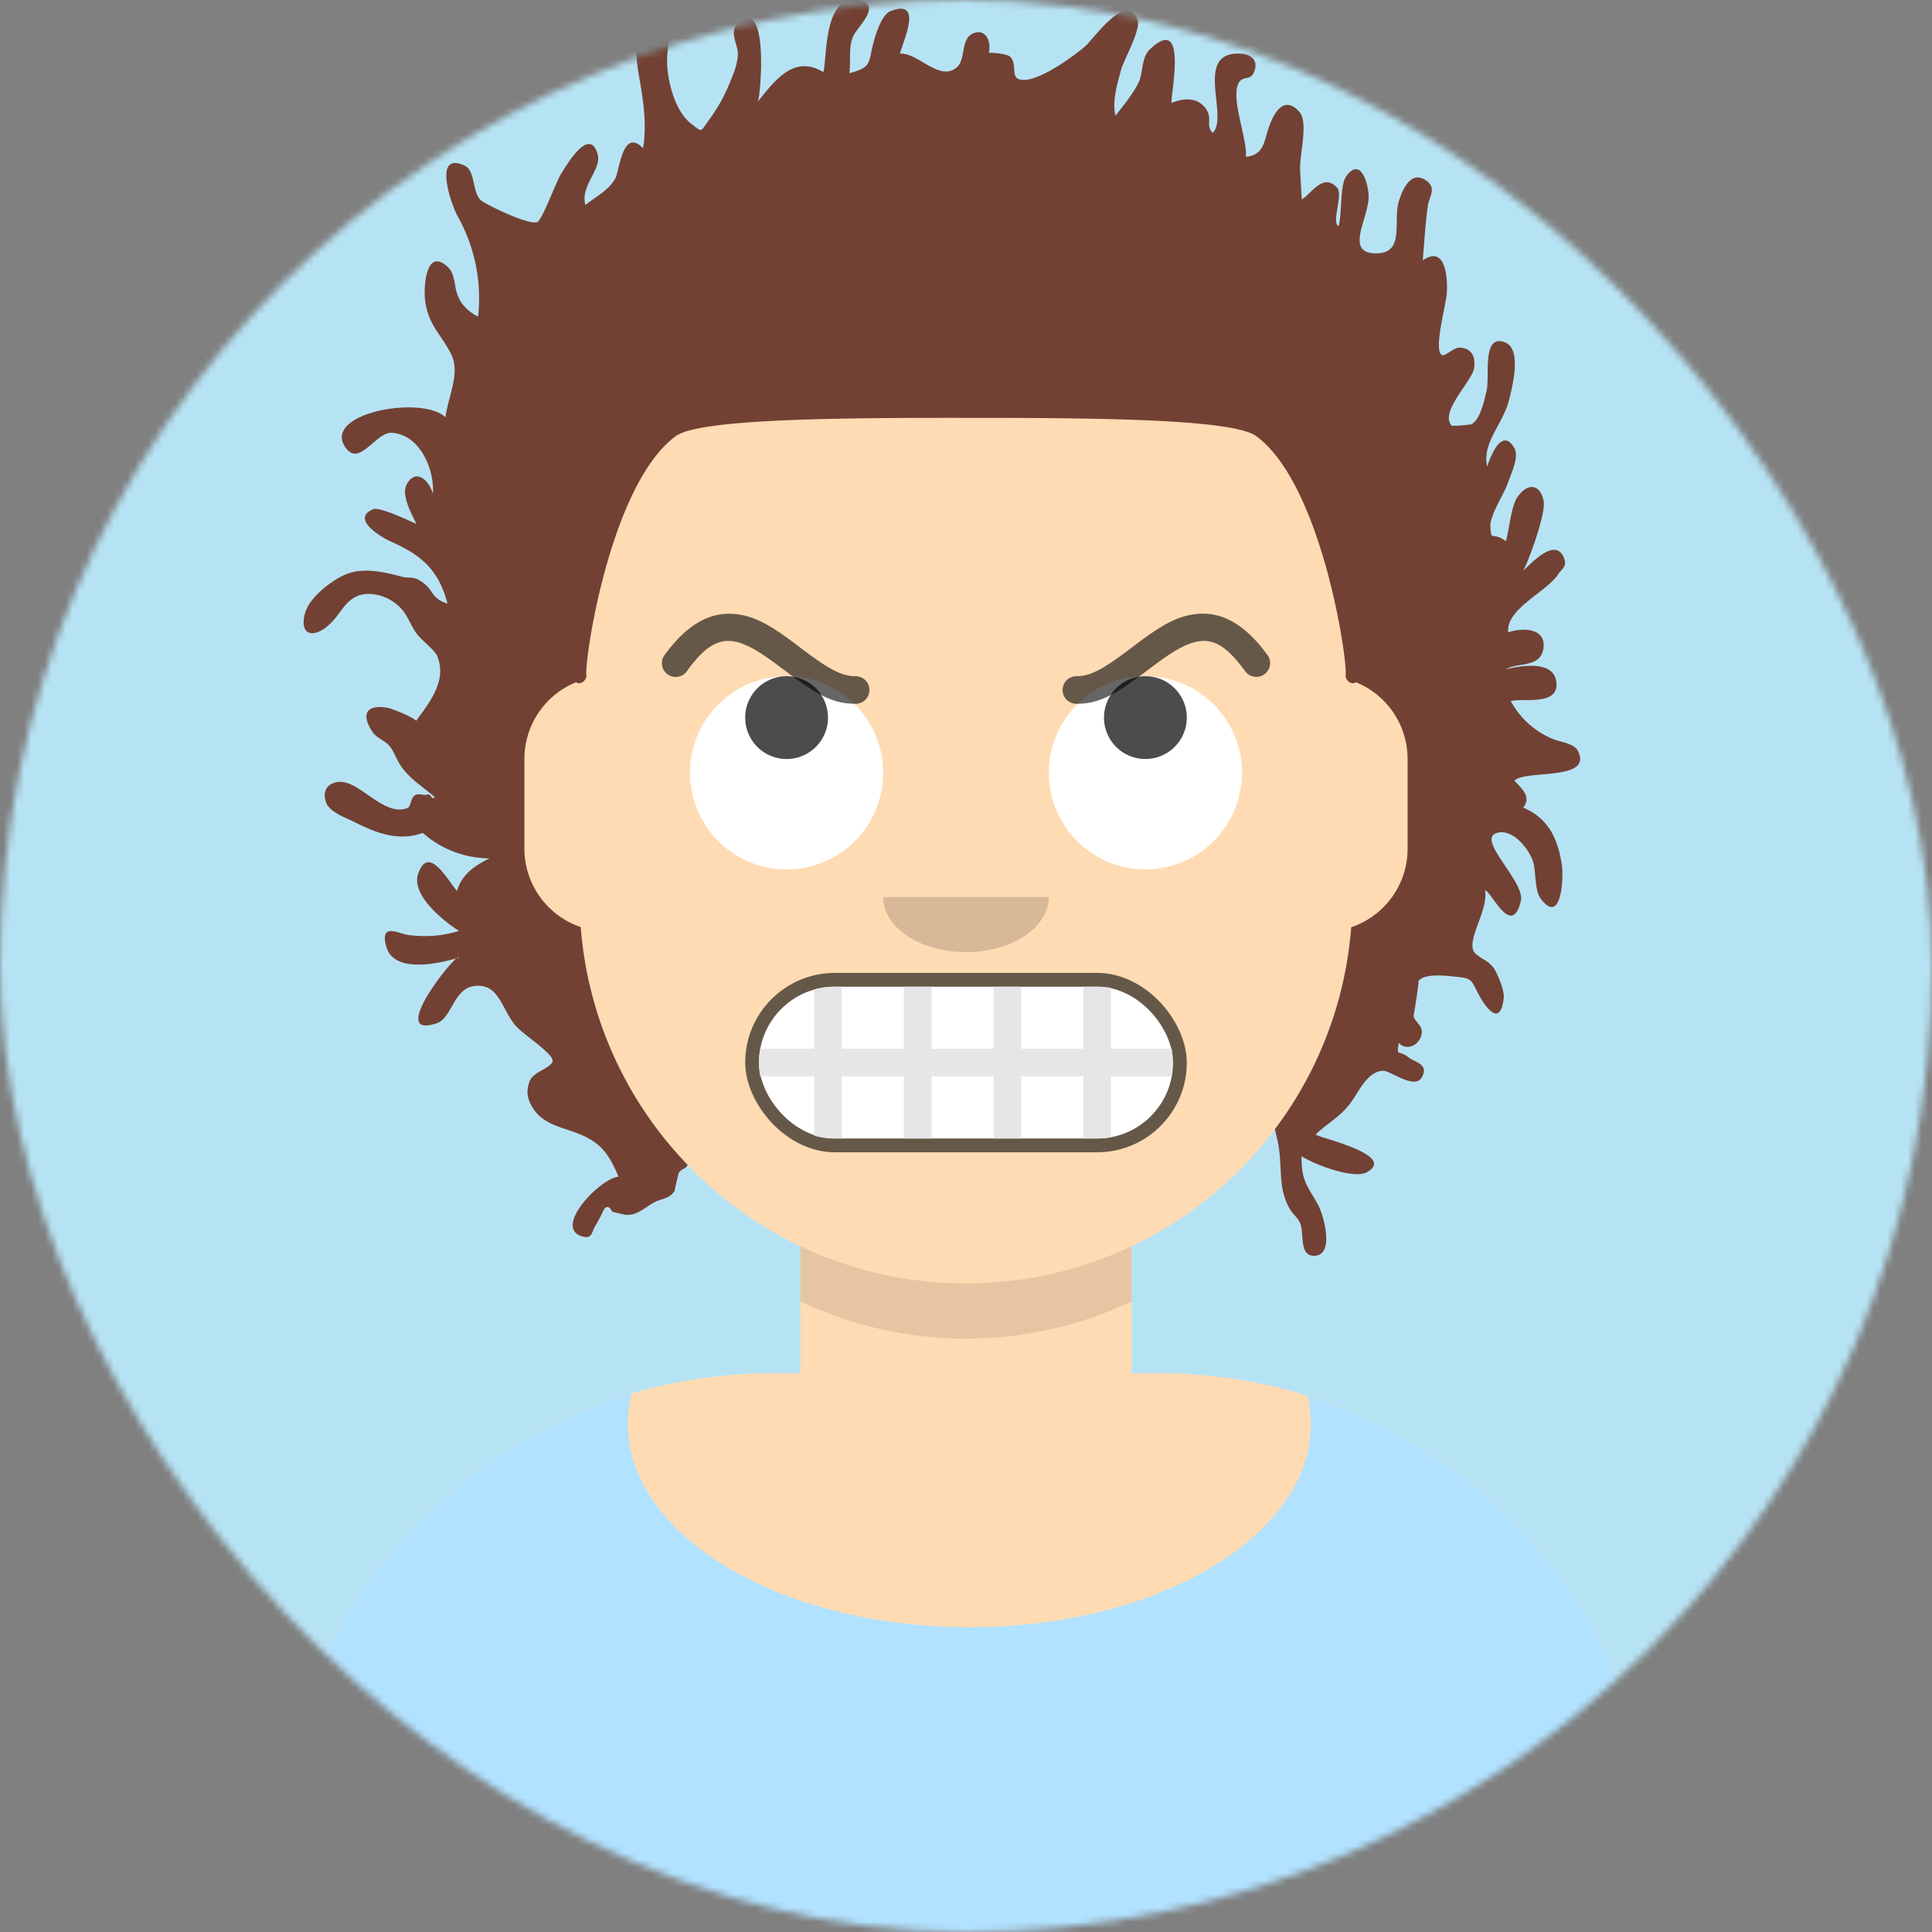
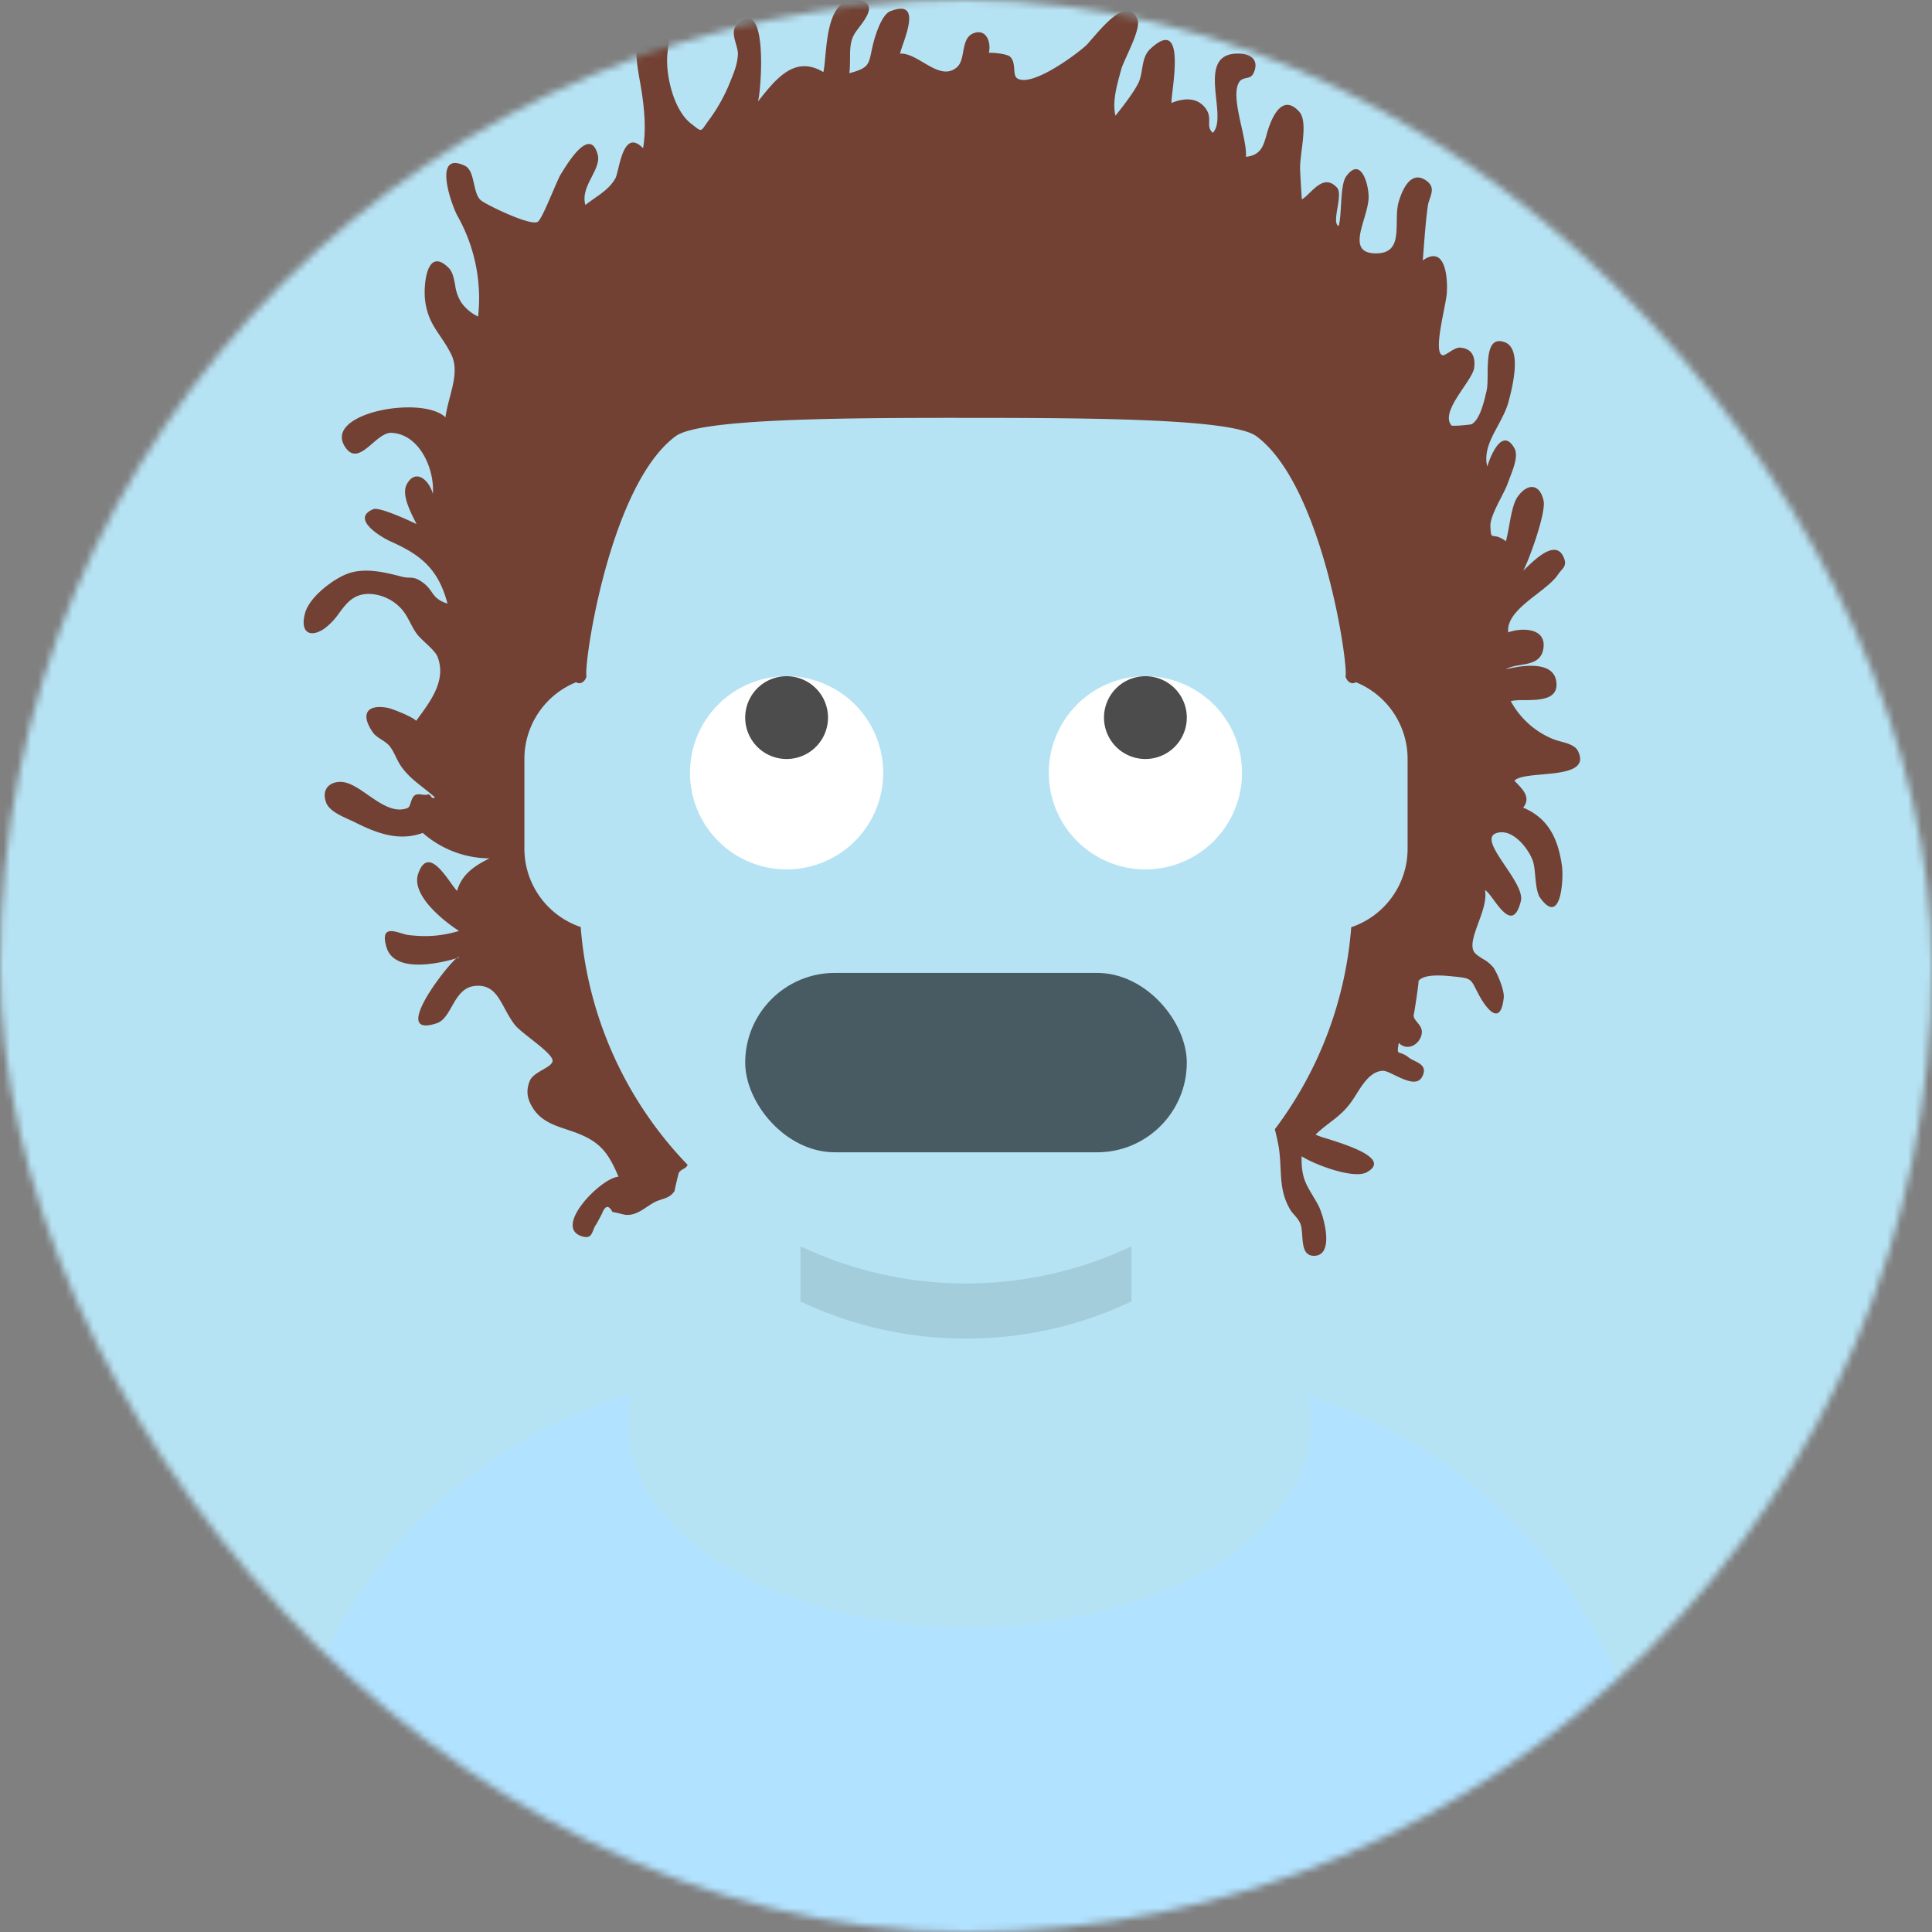
<svg xmlns="http://www.w3.org/2000/svg" viewBox="0 0 280 280" fill="none" shape-rendering="auto">
  <rect x="0" y="0" width="280" height="280" fill="#808080" stroke="none" />
  <mask id="viewboxMask">
    <rect width="280" height="280" rx="140" ry="140" x="0" y="0" fill="#fff" />
  </mask>
  <g mask="url(#viewboxMask)">
    <rect fill="#b6e3f4" width="280" height="280" x="0" y="0" />
    <g transform="translate(8)">
-       <path d="M132 36a56 56 0 0 0-56 56v6.17A12 12 0 0 0 66 110v14a12 12 0 0 0 10.3 11.88 56.04 56.04 0 0 0 31.7 44.73v18.4h-4a72 72 0 0 0-72 72v9h200v-9a72 72 0 0 0-72-72h-4v-18.39a56.04 56.04 0 0 0 31.7-44.73A12 12 0 0 0 198 124v-14a12 12 0 0 0-10-11.83V92a56 56 0 0 0-56-56Z" fill="#ffdbb4" />
      <path d="M108 180.61v8a55.79 55.79 0 0 0 24 5.39c8.59 0 16.73-1.93 24-5.39v-8a55.79 55.79 0 0 1-24 5.39 55.79 55.79 0 0 1-24-5.39Z" fill="#000" fill-opacity=".1" />
      <g transform="translate(0 170)">
        <path d="M132.5 65.83c27.34 0 49.5-13.2 49.5-29.48 0-1.37-.16-2.7-.46-4.02A72.03 72.03 0 0 1 232 101.05V110H32v-8.95A72.03 72.03 0 0 1 83.53 32a18 18 0 0 0-.53 4.35c0 16.28 22.16 29.48 49.5 29.48Z" fill="#b1e2ff" />
      </g>
      <g transform="translate(78 134)">
        <rect x="22" y="7" width="64" height="26" rx="13" fill="#000" fill-opacity=".6" />
-         <rect x="24" y="9" width="60" height="22" rx="11" fill="#fff" />
-         <path d="M24.18 18H32V9.41A11 11 0 0 1 35 9h1v9h9V9h4v9h9V9h4v9h9V9h2c.68 0 1.35.06 2 .18V18h8.82l.05.28v3.44l-.05.28H75v8.82c-.65.12-1.32.18-2 .18h-2v-9h-9v9h-4v-9h-9v9h-4v-9h-9v9h-1a11 11 0 0 1-3-.41V22h-7.82a11.06 11.06 0 0 1 0-4Z" fill="#E6E6E6" />
      </g>
      <g transform="translate(104 122)">
-         <path fill-rule="evenodd" clip-rule="evenodd" d="M16 8c0 4.42 5.37 8 12 8s12-3.58 12-8" fill="#000" fill-opacity=".16" />
-       </g>
+         </g>
      <g transform="translate(76 90)">
        <path d="M44 22a14 14 0 1 1-28 0 14 14 0 0 1 28 0ZM96 22a14 14 0 1 1-28 0 14 14 0 0 1 28 0Z" fill="#fff" />
        <path d="M36 14a6 6 0 1 1-12 0 6 6 0 0 1 12 0ZM88 14a6 6 0 1 1-12 0 6 6 0 0 1 12 0Z" fill="#000" fill-opacity=".7" />
      </g>
      <g transform="translate(76 82)">
-         <path d="M15.61 15.18c4.24-5.76 6.88-5.48 13.31-.62l.67.5C34.41 18.73 36.7 20 40 20a2 2 0 1 0 0-4c-2.07 0-3.9-1.02-7.99-4.12l-.68-.52C27.57 8.53 25.37 7.3 22.63 7c-3.68-.4-7.05 1.48-10.24 5.83a2 2 0 1 0 3.22 2.36ZM96.39 15.18c-4.24-5.76-6.88-5.48-13.31-.62l-.67.5C77.58 18.73 75.29 20 72 20a2 2 0 1 1 0-4c2.07 0 3.9-1.02 7.99-4.12l.68-.52c3.76-2.83 5.96-4.07 8.7-4.37 3.68-.4 7.05 1.48 10.24 5.83a2 2 0 1 1-3.22 2.36Z" fill="#000" fill-opacity=".6" />
-       </g>
+         </g>
      <g transform="translate(-1)">
        <path fill-rule="evenodd" clip-rule="evenodd" d="M218.2 107.16a12.2 12.2 0 0 1-6.25-5.56 9.62 9.62 0 0 1 1.95-.13c2.27-.02 5.15-.04 4.62-2.87-.57-2.98-5.4-2.07-7.28-1.6.58-.36 1.34-.49 2.12-.62 1.49-.25 3-.51 3.31-2.33.53-3.18-3.29-3.08-5.08-2.4-.26-2.12 2-3.89 4.14-5.55 1.25-.97 2.45-1.9 3.08-2.85.13-.2.29-.38.43-.55.47-.53.86-.97.31-2.08-1.16-2.35-3.95.32-5.34 1.66l-.45.43c.88-1.63 3.32-8.4 2.95-10.13-.54-2.52-2.34-2.61-3.78-.56-.62.88-.94 2.65-1.23 4.26-.15.81-.29 1.58-.45 2.16-.87-.65-1.39-.7-1.7-.74-.43-.04-.49-.05-.55-1.45-.04-1.02.8-2.7 1.56-4.16.4-.8.79-1.54.97-2.09.08-.24.2-.51.3-.81.53-1.36 1.24-3.18.65-4.23-1.78-3.15-3.48 1.17-3.94 2.65-.5-2.14.5-3.97 1.53-5.88.6-1.13 1.24-2.3 1.57-3.55.54-2.05 1.97-7.58-.51-8.56-2.48-.98-2.51 2.12-2.53 4.66-.01.93-.02 1.79-.15 2.34l-.03.13c-.37 1.57-.92 3.97-2.1 4.71-.18.11-2.83.34-2.96.2-1.1-1.29.42-3.53 1.74-5.49.76-1.13 1.46-2.17 1.55-2.87.22-1.73-.44-2.82-2.06-2.92-.47-.03-1.1.36-1.61.7-.4.24-.73.45-.89.41-1.07-.23-.36-3.82.17-6.5.2-1.04.38-1.94.42-2.46.15-2-.1-7.17-3.48-4.79l.16-2.06c.15-1.95.3-3.86.57-5.83.05-.37.18-.73.3-1.08.32-.97.63-1.86-.67-2.69-2.16-1.36-3.36 1.5-3.85 3.17-.26.9-.27 1.93-.28 2.95-.04 2.29-.07 4.45-2.87 4.52-3.37.07-2.63-2.42-1.87-4.99.29-1 .59-2 .65-2.88.13-1.74-1.01-6.42-3.26-3.26-.53.73-.64 2.56-.74 4.25-.07 1.19-.14 2.3-.34 2.92-.56-.25-.37-1.4-.17-2.61.2-1.2.41-2.44-.06-2.95-1.5-1.64-2.82-.36-3.94.72-.41.4-.8.79-1.16.97l-.08-1.22c-.06-1.04-.13-2.08-.17-3.12-.03-.72.1-1.7.22-2.75.28-2.15.58-4.58-.34-5.6-2.33-2.59-3.82.43-4.5 2.53-.1.28-.18.57-.25.85-.45 1.56-.83 2.93-2.98 3.15.08-1.1-.28-2.7-.65-4.38-.54-2.43-1.12-5-.39-6.35.27-.5.67-.59 1.07-.68.42-.09.85-.18 1.1-.78.83-1.9-.51-2.71-1.98-2.77-4.17-.18-3.8 3.31-3.46 6.58.22 2.04.42 4-.5 4.9-.55-.5-.54-1.03-.52-1.6.01-.6.03-1.24-.55-1.99-1.22-1.6-3.17-1.46-4.92-.73 0-.3.06-.93.16-1.72.41-3.5 1.2-10.27-3.24-6.1-.82.77-1 1.86-1.18 2.93-.12.7-.23 1.37-.51 1.95-.7 1.45-2.4 3.6-3.34 4.78-.47-1.92.16-4.26.7-6.22l.12-.45c.12-.45.46-1.2.85-2.07.84-1.84 1.9-4.2 1.53-5.17-1.27-3.38-4.63.5-6.52 2.68-.45.51-.8.94-1.05 1.15-1.58 1.4-7.88 6.04-9.9 4.64-.32-.23-.36-.74-.4-1.3-.05-.65-.11-1.38-.62-1.83-.48-.4-2.48-.6-3.06-.54.36-1.5-.34-3.43-2.05-2.9-1.23.36-1.45 1.56-1.67 2.74-.16.88-.33 1.75-.91 2.25-1.5 1.29-3.17.3-4.84-.68-1.15-.68-2.3-1.36-3.4-1.3.07-.32.22-.76.4-1.28.84-2.44 2.22-6.45-1.8-4.87-1.25.49-2.13 3.35-2.45 4.54-.14.55-.24 1.02-.32 1.42-.39 1.82-.5 2.32-3.18 3.03.09-.63.09-1.3.1-1.98 0-1.25 0-2.53.55-3.54.14-.28.4-.63.7-1.03 1.16-1.53 2.81-3.71-.24-4.05-3.78-.4-4.26 4.68-4.59 8.17-.08.9-.16 1.7-.28 2.27-4.12-2.5-6.86.96-9.33 4.07l-.15.19c.45-1.42 1.56-15.56-2.96-11.24-.84.8-.53 1.84-.24 2.87.16.55.32 1.1.29 1.6-.08 1.29-.5 2.43-1 3.62a24.52 24.52 0 0 1-2.97 5.53c-.3.4-.53.73-.71.99-.32.46-.48.7-.69.74-.22.04-.48-.17-1.04-.61a58.7 58.7 0 0 0-.38-.3c-2.43-1.87-3.58-6.62-3.46-9.52 0-.35.05-.76.1-1.19.22-2.24.51-5.2-2.5-4.35-3.01.86-2.05 6.15-1.5 9.2l.21 1.26c.4 2.69.65 5.43.2 8.17-2.3-2.36-3.09.87-3.6 2.97-.16.63-.28 1.16-.42 1.4-.7 1.26-1.84 2.07-2.98 2.86-.46.33-.93.65-1.36 1-.42-1.47.28-2.83.93-4.1.59-1.15 1.14-2.23.84-3.27-1.1-3.87-4.1.93-5.11 2.55l-.2.32c-.24.37-.69 1.42-1.19 2.59-.8 1.86-1.73 4.04-2.17 4.34-1.03.69-7.6-2.53-8.28-3.14-.55-.51-.76-1.45-.97-2.38-.25-1.11-.5-2.22-1.34-2.61-4.72-2.2-1.93 5.73-1 7.37a24.3 24.3 0 0 1 2.94 14.5 6.4 6.4 0 0 1-2.46-2.07 6.28 6.28 0 0 1-.87-2.53c-.19-.96-.36-1.88-.94-2.46-3.3-3.28-3.68 2.88-3.4 4.8.32 2.35 1.2 3.66 2.2 5.13.51.76 1.06 1.57 1.57 2.6.94 1.9.37 4.07-.2 6.23-.25.97-.51 1.95-.63 2.9-3.43-3.3-18.2-.55-14.4 4.5 1.17 1.55 2.47.44 3.8-.7.93-.8 1.87-1.6 2.8-1.55 4.09.22 6.24 5.3 5.97 8.84-.5-1.9-2.42-3.76-3.75-1.44-.8 1.4.32 3.67 1.1 5.25l.28.57c-.9-.44-5.37-2.52-6.25-2.16-3.44 1.41 1.3 4.15 2.54 4.7 4.22 1.87 6.89 3.92 8.2 8.99-1.43-.46-1.85-1.05-2.3-1.7-.3-.43-.62-.88-1.25-1.34-.95-.7-1.4-.7-1.96-.73-.31 0-.66-.02-1.13-.14l-.07-.02c-2.36-.6-5.4-1.4-8.04-.3-1.97.82-5.3 3.31-5.9 5.65-.77 2.87.84 3.6 2.9 2.14a9.77 9.77 0 0 0 2.08-2.23c1.09-1.45 2.12-2.82 4.5-2.73a6.6 6.6 0 0 1 4.64 2.33c.44.53.8 1.19 1.14 1.85.3.57.6 1.15.98 1.64.28.38.75.82 1.23 1.27.73.68 1.49 1.4 1.73 1.99 1.3 3.3-.87 6.27-2.63 8.68l-.46.63c-.42-.55-3.47-1.76-4.1-1.88-2.95-.56-4.05.8-2.2 3.52.3.45.8.77 1.28 1.08.43.28.85.55 1.15.91.37.45.66 1.03.94 1.61.27.54.54 1.08.88 1.53.92 1.24 2 2.08 3.1 2.94.55.44 1.12.88 1.68 1.39-.33.21-.46.02-.6-.17-.12-.17-.25-.34-.5-.24-.2.07-.47.04-.75 0-.3-.04-.61-.08-.87 0-.47.16-.64.68-.79 1.15-.12.36-.23.7-.46.79-1.91.76-3.84-.58-5.7-1.86-1.34-.94-2.64-1.85-3.89-1.92-1.61-.08-2.97 1-2.2 3.03.44 1.13 2.04 1.85 3.25 2.4l.79.36c3.24 1.65 6.48 2.87 9.95 1.6a14.73 14.73 0 0 0 9.67 3.69c-2.01 1-4 2.23-4.7 4.72a12.3 12.3 0 0 1-.9-1.17c-1.41-1.95-3.52-4.88-4.74-1.3-1.04 3.1 3.73 6.87 5.93 8.27-2.56.75-4.68.9-7.28.6-.3-.03-.66-.14-1.04-.25-1.4-.43-3.06-.92-2.2 2 1.13 3.83 7.59 2.37 10.13 1.62-1.78 1.5-9.56 11.7-2.8 9.39.95-.33 1.53-1.34 2.13-2.4.77-1.35 1.58-2.77 3.28-2.98 2.48-.3 3.38 1.37 4.41 3.28.43.79.88 1.62 1.47 2.37.39.49 1.3 1.21 2.28 1.98 1.58 1.24 3.3 2.6 3.17 3.28-.1.46-.72.82-1.4 1.21-.77.44-1.6.92-1.9 1.62-.62 1.55-.34 2.75.54 4.08 1.17 1.78 3.09 2.4 4.92 3.01.58.2 1.14.38 1.67.6 3.17 1.29 4.31 2.86 5.73 6.21-2.5.12-9.62 7.36-5.26 8.65 1.12.33 1.35-.25 1.6-.91.12-.3.24-.6.45-.86l.55-1.02.27-.52c.46-1.2.97-1.27 1.52-.22.07-.02.47.08.9.18.42.1.88.22 1.05.23 1.19.07 2.1-.53 3.03-1.15.4-.26.8-.53 1.24-.75.31-.15.62-.25.93-.35.68-.22 1.33-.42 1.86-1.23-.09.13.56-2.51.57-2.54.13-.31.38-.45.63-.6.25-.13.51-.28.68-.63a55.8 55.8 0 0 1-15.5-34.47A12 12 0 0 1 69 123v-13a12 12 0 0 1 7.5-11.13c.53.38 1.27 0 1.5-.84-.46-1.5 3.3-27.85 13-34.87 3.62-2.44 23-2.62 42.31-2.6 19.1 0 38.11.18 41.69 2.6 9.7 7.02 13.46 33.37 13 34.87.23.84.97 1.22 1.5.84A12 12 0 0 1 197 110v13a12 12 0 0 1-8.17 11.38 55.7 55.7 0 0 1-11.07 29.28c.2.81.4 1.63.55 2.5.18 1.1.23 2.14.28 3.15.1 2.04.19 3.94 1.37 5.95.19.33.42.6.66.86.33.38.66.76.86 1.28.16.44.2 1.05.25 1.68.1 1.4.2 2.92 1.7 2.92 3.1 0 1.37-5.97.6-7.38-.3-.54-.57-1-.82-1.41-1.03-1.74-1.63-2.74-1.57-5.64 1.75 1.16 7.53 3.38 9.45 2.32 3.5-1.94-2.69-3.9-5.83-4.89a11.7 11.7 0 0 1-1.6-.56c.63-.63 1.3-1.14 1.97-1.66 1.13-.86 2.25-1.72 3.22-3.1.25-.34.49-.72.73-1.11 1.01-1.6 2.1-3.3 3.82-3.38.4-.02 1.04.3 1.77.65 1.46.7 3.24 1.56 3.94.21.74-1.4-.26-1.89-1.15-2.33-.29-.14-.57-.28-.77-.44-.55-.45-.95-.57-1.2-.65-.45-.13-.5-.14-.27-1.49 1.1 1.17 2.8.43 3.25-1.01.3-.92-.16-1.46-.56-1.95-.28-.34-.55-.66-.54-1.07 0 .4.84-5.11.7-4.93.85-1.12 3.81-.8 5.34-.63h.07c2.13.24 2.17.31 3.03 2.02l.22.42c.88 1.72 3.2 5.18 3.7.64.13-1.08-.86-3.4-1.44-4.34a5.12 5.12 0 0 0-1.6-1.33c-.58-.37-1.12-.71-1.31-1.1-.48-.94.08-2.47.68-4.12.59-1.61 1.22-3.33.96-4.73.3.12.73.7 1.23 1.38 1.29 1.75 3 4.07 3.96.22.33-1.27-1.01-3.25-2.27-5.12-1.48-2.2-2.86-4.25-1.24-4.76 2.29-.73 4.61 2.22 5.25 4.04.2.56.27 1.37.35 2.22.12 1.2.24 2.48.72 3.14 3.03 4.2 3.4-2.75 3.16-4.58-.56-4.02-1.99-6.98-5.63-8.5 1.14-1.42 0-2.58-.91-3.53l-.36-.37c.55-.6 2.22-.75 4-.91 3.13-.28 6.62-.6 5.2-3.42-.39-.78-1.53-1.1-2.5-1.36-.36-.1-.7-.19-.96-.3ZM59.5 138.8c0-.14-.13-.09-.36.1l.35-.1Z" fill="#724133" />
      </g>
      <g transform="translate(49 72)" />
      <g transform="translate(62 42)" />
    </g>
  </g>
</svg>